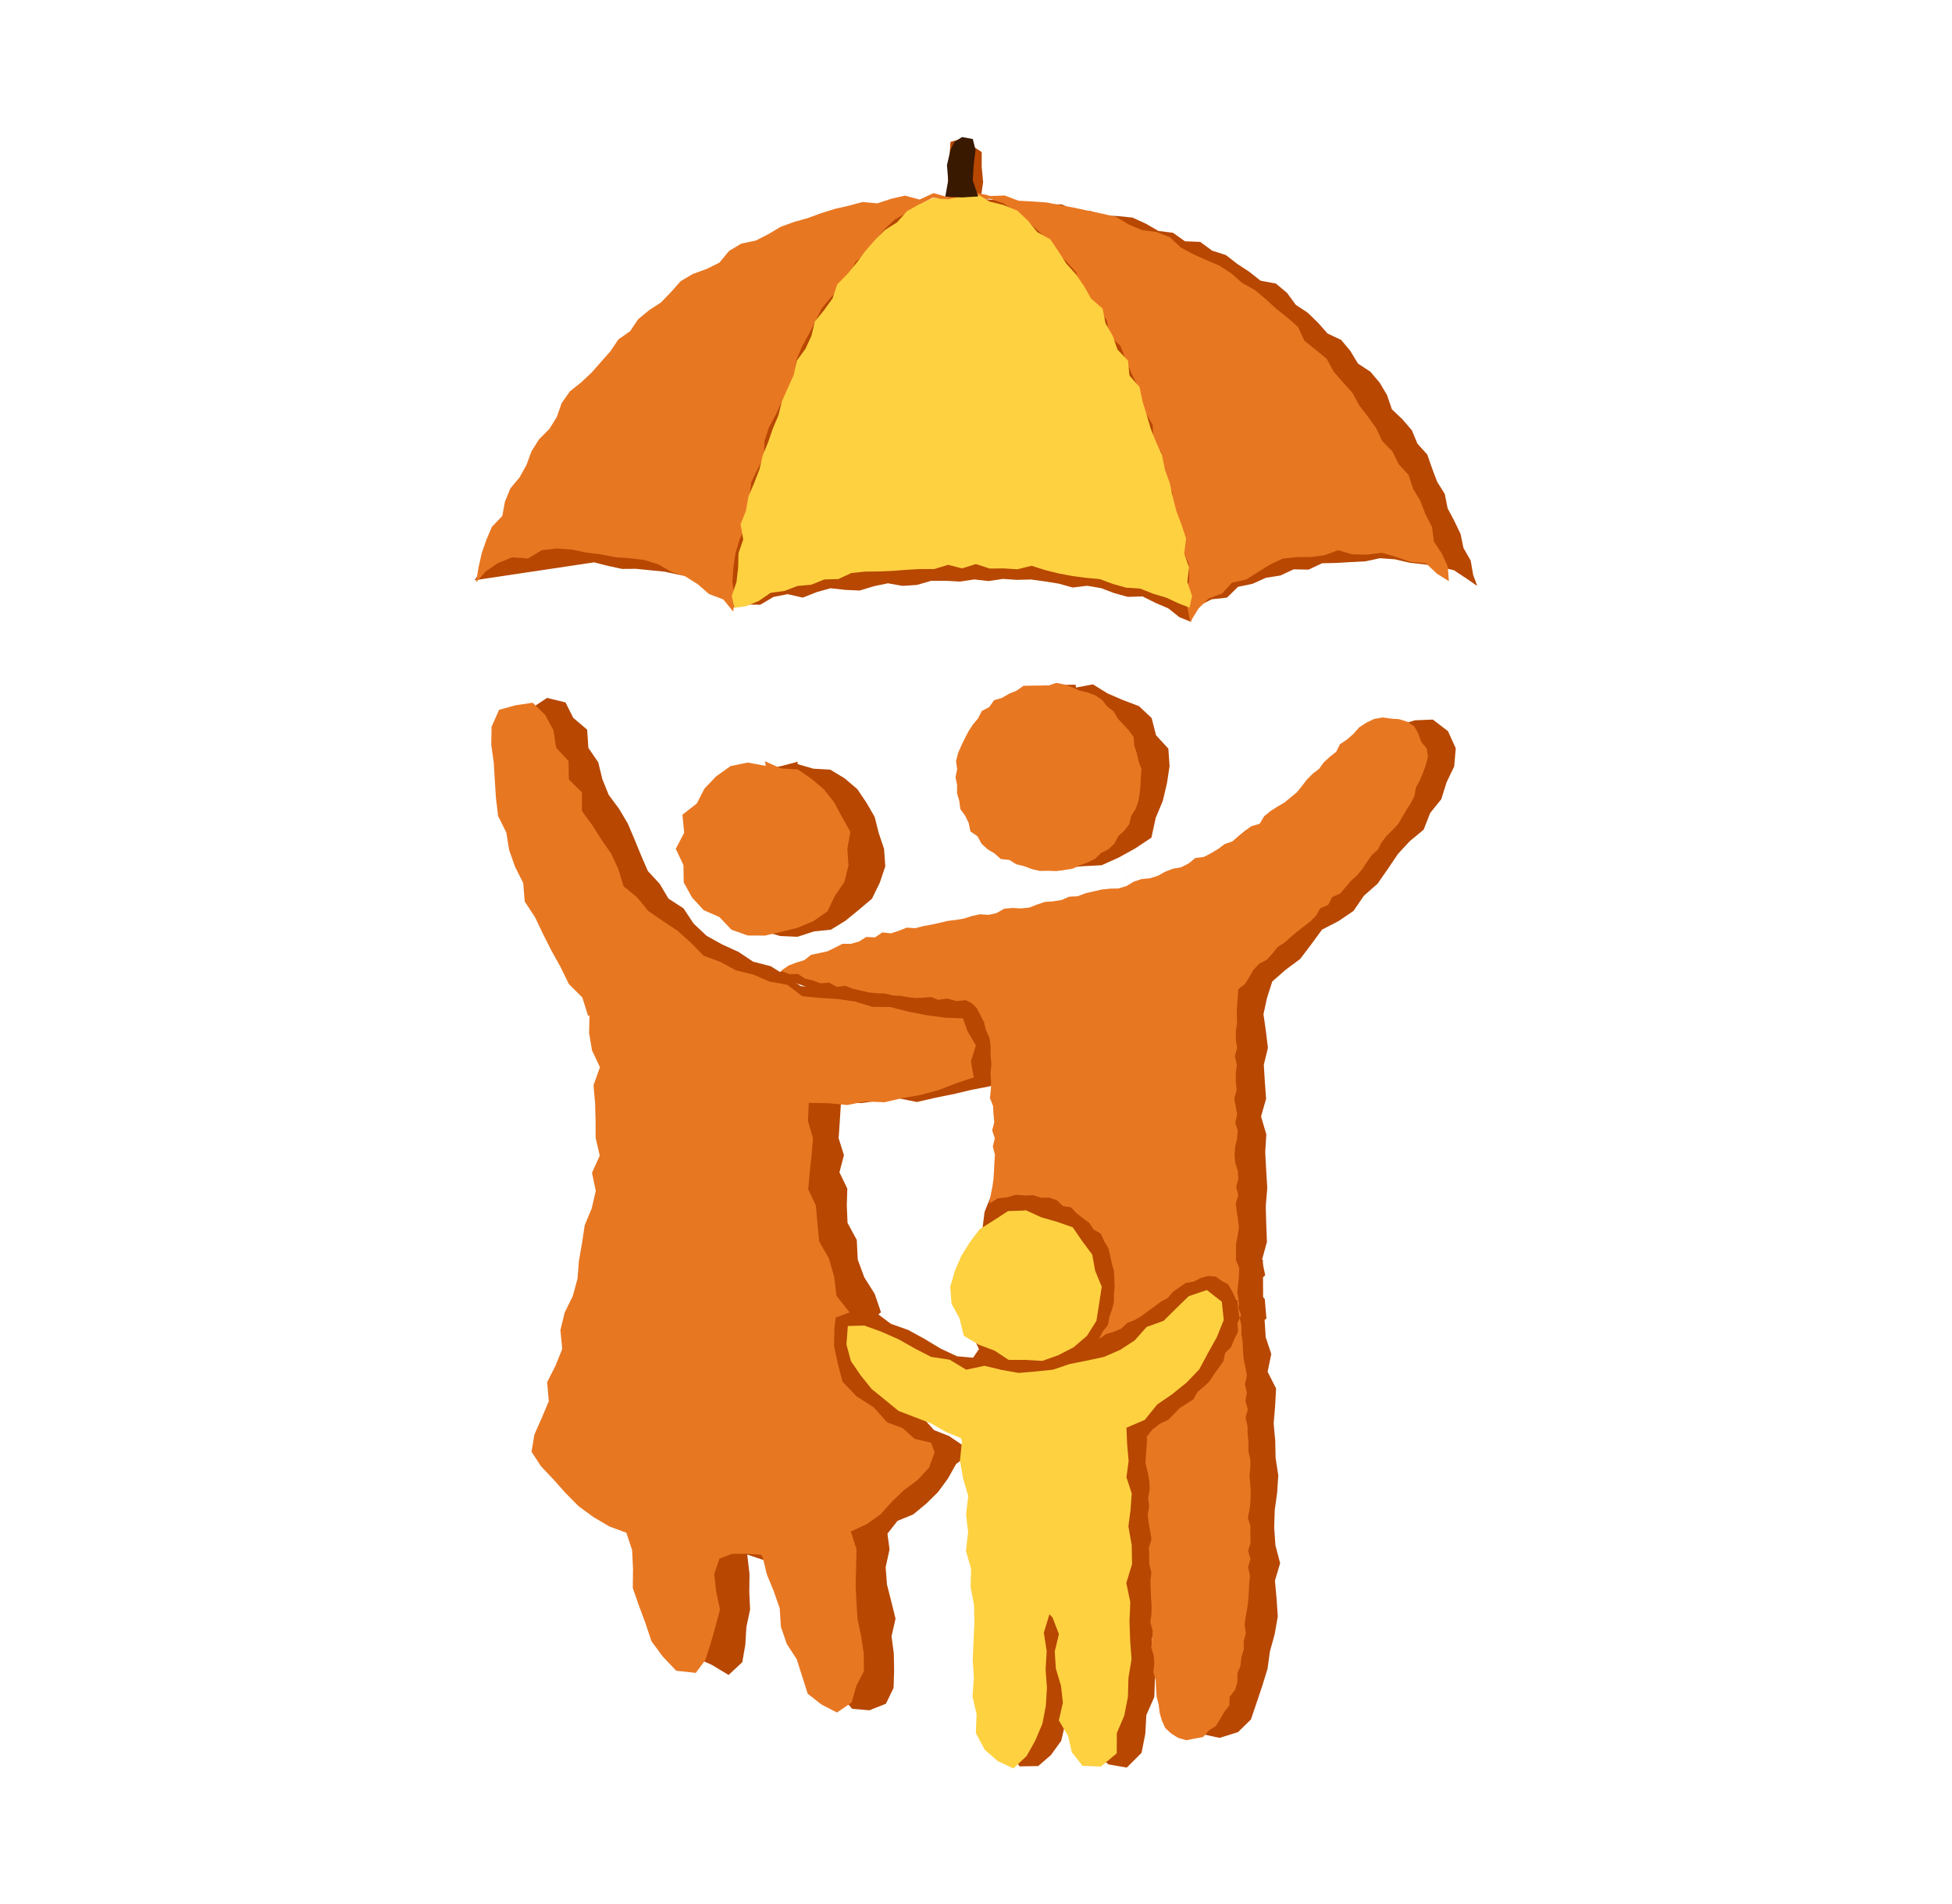
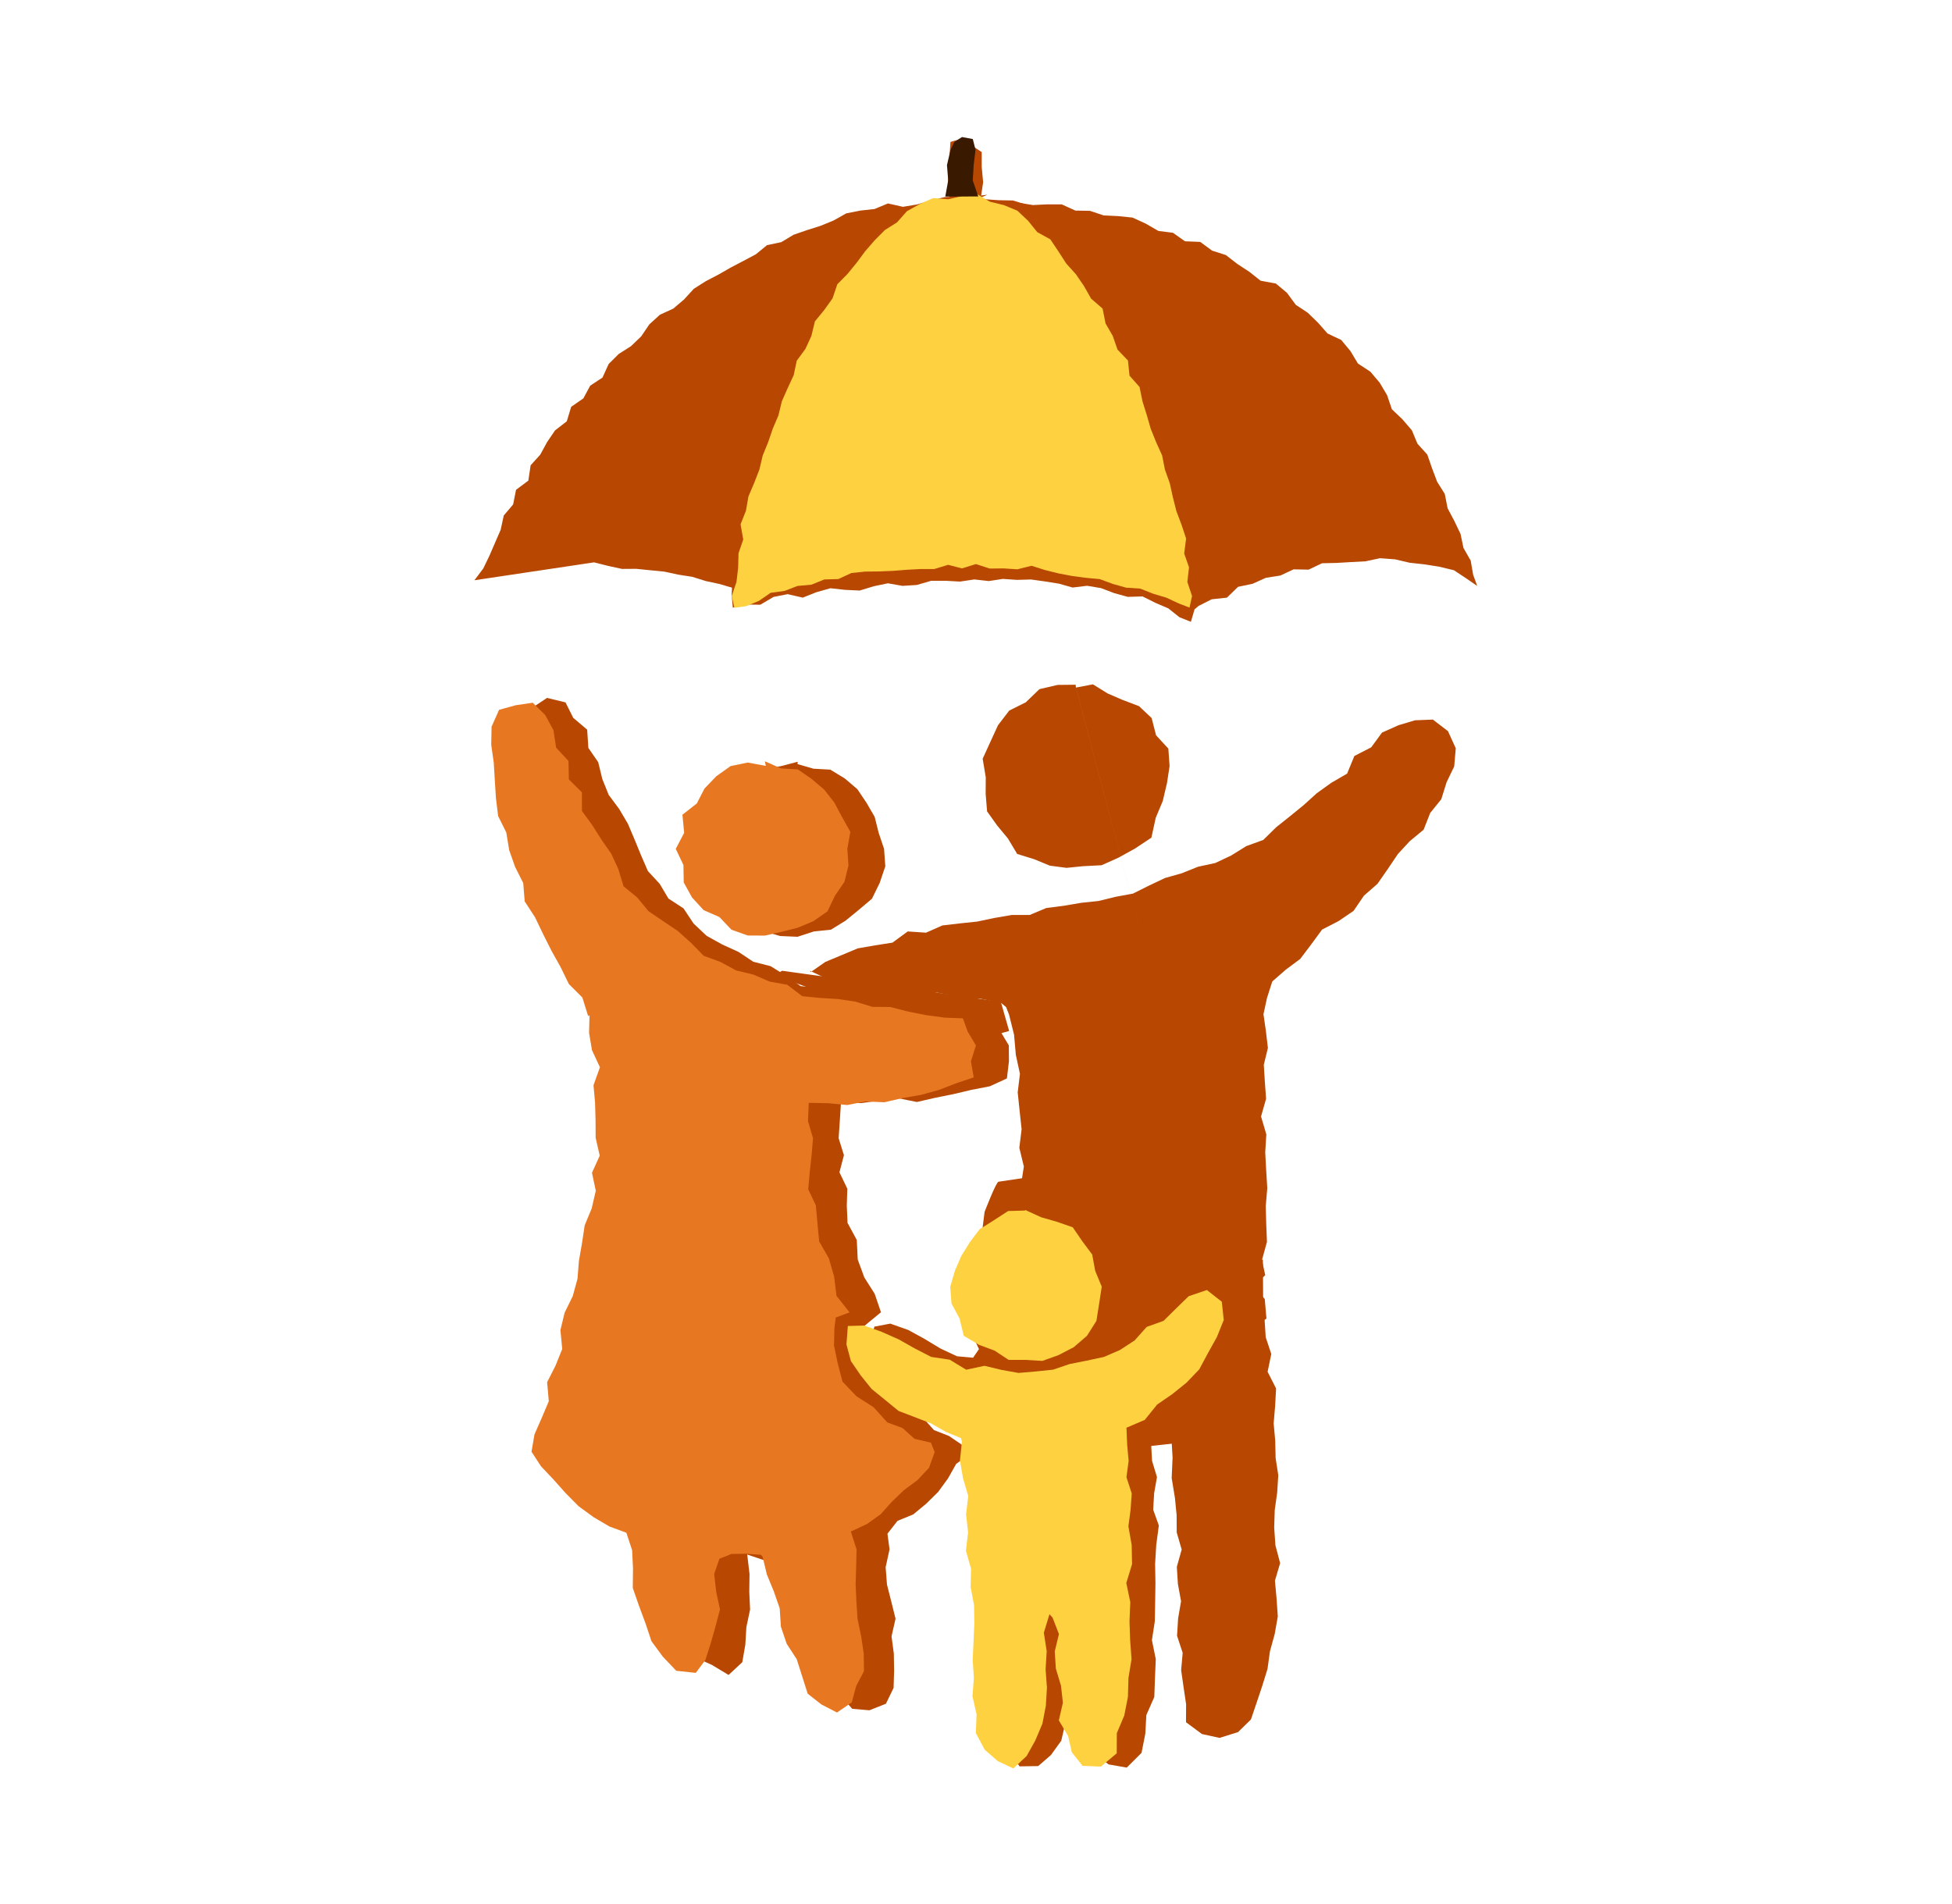
<svg xmlns="http://www.w3.org/2000/svg" width="41" height="40" viewBox="0 0 41 40" fill="none">
  <path d="M20.794 4.198L21.082 4.352L21.38 4.379L21.662 4.484L21.944 4.607L22.119 4.872L22.401 5.01L22.562 5.272L22.737 5.516L22.97 5.721L23.134 5.976L23.224 6.273L23.33 6.556L23.576 6.772L23.654 7.069L23.824 7.325L23.843 7.642L23.938 7.927L24.142 8.176L24.152 8.49L24.317 8.756L24.346 9.062L24.425 9.353L24.465 9.654L24.621 9.928L24.657 10.23L24.688 10.532L24.712 10.834L24.765 11.13L24.832 11.426L24.84 11.728L24.91 12.024L24.875 12.329L24.887 12.629L24.94 12.927L25.177 12.728L25.451 12.59L25.771 12.555L26.004 12.328L26.308 12.265L26.587 12.139L26.892 12.091L27.172 11.961L27.486 11.967L27.769 11.833L28.076 11.826L28.38 11.808L28.682 11.792L28.985 11.727L29.299 11.75L29.608 11.822L29.918 11.856L30.229 11.905L30.539 11.98L30.805 12.156L31.028 12.31L30.942 12.076L30.891 11.778L30.739 11.512L30.677 11.216L30.547 10.945L30.406 10.679L30.346 10.377L30.186 10.121L30.079 9.838L29.979 9.55L29.772 9.321L29.655 9.04L29.457 8.809L29.235 8.598L29.134 8.301L28.979 8.04L28.784 7.809L28.522 7.637L28.364 7.374L28.171 7.142L27.883 7.006L27.684 6.78L27.468 6.57L27.217 6.404L27.032 6.152L26.799 5.957L26.477 5.897L26.241 5.71L25.989 5.545L25.748 5.358L25.458 5.265L25.21 5.082L24.889 5.069L24.637 4.89L24.332 4.852L24.065 4.698L23.788 4.571L23.484 4.54L23.179 4.525L22.892 4.429L22.588 4.424L22.302 4.294L21.998 4.293L21.695 4.308L21.396 4.259L21.095 4.265L20.794 4.198ZM12.478 11.814L12.771 11.888L13.065 11.952L13.363 11.95L13.659 11.98L13.955 12.009L14.246 12.072L14.54 12.118L14.825 12.207L15.114 12.269L15.399 12.353L15.675 12.429L15.685 12.145L15.781 11.858L15.716 11.553L15.771 11.261L15.858 10.977L15.982 10.702L15.944 10.388L16.103 10.125L16.119 9.821L16.24 9.549L16.314 9.262L16.4 8.978L16.496 8.697L16.678 8.452L16.79 8.178L16.902 7.904L16.996 7.62L17.203 7.394L17.349 7.137L17.462 6.862L17.59 6.594L17.72 6.324L17.979 6.143L18.077 5.848L18.28 5.63L18.527 5.454L18.648 5.161L18.878 4.97L19.163 4.849L19.346 4.602L19.646 4.529L19.902 4.395L20.151 4.225L20.45 4.221L20.736 4.091L20.438 4.128L20.139 4.125L19.84 4.141L19.547 4.211L19.258 4.296L18.965 4.345L18.651 4.274L18.369 4.391L18.07 4.424L17.776 4.482L17.509 4.632L17.233 4.745L16.949 4.835L16.668 4.932L16.41 5.087L16.111 5.15L15.875 5.343L15.613 5.482L15.35 5.62L15.091 5.768L14.825 5.907L14.573 6.067L14.368 6.291L14.142 6.483L13.861 6.612L13.64 6.813L13.468 7.066L13.254 7.272L12.996 7.436L12.784 7.647L12.655 7.932L12.397 8.102L12.253 8.369L11.997 8.547L11.905 8.851L11.659 9.041L11.491 9.288L11.348 9.551L11.145 9.775L11.098 10.096L10.839 10.29L10.778 10.597L10.581 10.83L10.516 11.13L10.398 11.402L10.28 11.675L10.151 11.942L9.965 12.19" fill="#B74701" />
  <path d="M20.973 4.206L20.663 4.184L20.362 4.26L20.1 4.43L19.797 4.504L19.546 4.68L19.316 4.88L19.057 5.042L18.895 5.312L18.679 5.521L18.502 5.765L18.267 5.959L18.041 6.164L17.92 6.451L17.75 6.698L17.525 6.91L17.411 7.195L17.28 7.467L17.076 7.695L16.899 7.942L16.825 8.244L16.59 8.463L16.566 8.787L16.426 9.053L16.225 9.294L16.104 9.571L16.042 9.872L15.953 10.16L15.836 10.438L15.709 10.715L15.728 11.034L15.537 11.295L15.467 11.59L15.518 11.907L15.382 12.191L15.368 12.493L15.392 12.766L15.66 12.7L15.97 12.704L16.246 12.541L16.543 12.482L16.861 12.555L17.149 12.441L17.443 12.358L17.752 12.392L18.057 12.406L18.352 12.316L18.65 12.254L18.957 12.308L19.258 12.289L19.557 12.202L19.86 12.201L20.163 12.218L20.465 12.173L20.768 12.207L21.064 12.162L21.359 12.182L21.656 12.174L21.95 12.215L22.243 12.262L22.53 12.343L22.833 12.306L23.125 12.355L23.405 12.461L23.689 12.539L23.999 12.53L24.267 12.664L24.54 12.781L24.773 12.967L25.014 13.063L25.088 12.809L24.945 12.518L25.013 12.215L24.998 11.917L24.878 11.632L24.913 11.328L24.869 11.033L24.756 10.751L24.726 10.454L24.67 10.163L24.682 9.856L24.562 9.577L24.454 9.298L24.385 9.009L24.343 8.712L24.297 8.415L24.132 8.155L24.082 7.858L23.923 7.599L23.864 7.304L23.766 7.022L23.683 6.732L23.512 6.483L23.39 6.211L23.189 5.982L23.072 5.706L22.95 5.427L22.766 5.189L22.552 4.976L22.336 4.767L22.093 4.589L21.808 4.485L21.566 4.301L21.276 4.212L20.973 4.206ZM20.604 4.134L20.65 3.829L20.62 3.508L20.62 3.195L20.425 3.066L20.207 2.91L19.963 2.982L19.948 3.226L19.928 3.547L19.909 3.868L19.948 4.18L20.207 4.251L20.437 4.214L20.604 4.134Z" fill="#B74701" />
-   <path d="M20.206 4.153L20.493 4.195L20.803 4.176L21.091 4.277L21.34 4.451L21.573 4.642L21.797 4.84L22.011 5.048L22.174 5.302L22.404 5.499L22.604 5.723L22.701 6.018L22.863 6.267L23.073 6.49L23.25 6.734L23.295 7.048L23.532 7.263L23.642 7.544L23.756 7.821L23.889 8.09L23.956 8.385L24.062 8.665L24.211 8.929L24.225 9.24L24.39 9.501L24.442 9.798L24.523 10.086L24.634 10.366L24.619 10.678L24.736 10.957L24.849 11.239L24.829 11.548L24.966 11.828L24.98 12.129L24.939 12.434L24.936 12.732L24.998 13.068L25.175 12.782L25.387 12.574L25.673 12.466L25.875 12.241L26.174 12.175L26.422 12.019L26.673 11.863L26.941 11.736L27.238 11.703L27.535 11.702L27.822 11.664L28.105 11.559L28.398 11.645L28.709 11.653L29.027 11.613L29.331 11.702L29.625 11.803L29.948 11.833L30.183 12.053L30.432 12.209L30.41 11.904L30.285 11.631L30.118 11.376L30.078 11.07L29.941 10.804L29.834 10.525L29.68 10.268L29.586 9.979L29.38 9.752L29.247 9.484L29.033 9.266L28.905 8.995L28.732 8.752L28.55 8.517L28.407 8.252L28.207 8.031L28.012 7.806L27.866 7.537L27.633 7.346L27.398 7.159L27.265 6.87L27.04 6.671L26.805 6.485L26.584 6.282L26.354 6.09L26.09 5.944L25.864 5.744L25.613 5.581L25.335 5.462L25.062 5.34L24.8 5.198L24.573 4.984L24.293 4.874L23.987 4.833L23.712 4.718L23.451 4.561L23.159 4.49L22.866 4.43L22.575 4.366L22.281 4.313L21.988 4.254L21.691 4.233L21.393 4.217L21.104 4.107L20.803 4.118L20.507 4.046L20.206 4.153ZM20.206 4.165L19.909 4.142L19.607 4.057L19.317 4.192L19.009 4.11L18.715 4.177L18.428 4.272L18.119 4.244L17.829 4.321L17.537 4.388L17.251 4.477L16.97 4.581L16.681 4.662L16.399 4.764L16.14 4.919L15.874 5.054L15.572 5.117L15.314 5.271L15.111 5.517L14.845 5.649L14.556 5.754L14.297 5.906L14.095 6.134L13.887 6.351L13.636 6.515L13.405 6.705L13.235 6.957L12.989 7.131L12.82 7.381L12.623 7.603L12.428 7.826L12.209 8.031L11.969 8.223L11.797 8.468L11.695 8.761L11.537 9.013L11.322 9.229L11.163 9.482L11.059 9.766L10.915 10.026L10.72 10.261L10.606 10.538L10.55 10.84L10.331 11.069L10.214 11.344L10.117 11.627L10.051 11.921L9.999 12.236L10.2 12.006L10.463 11.827L10.759 11.709L11.089 11.734L11.38 11.559L11.697 11.522L12.015 11.547L12.322 11.61L12.626 11.647L12.925 11.706L13.232 11.728L13.54 11.766L13.835 11.861L14.104 12.015L14.399 12.111L14.66 12.277L14.893 12.48L15.191 12.592L15.402 12.849L15.427 12.524L15.384 12.217L15.406 11.914L15.45 11.613L15.539 11.321L15.674 11.04L15.713 10.74L15.743 10.436L15.78 10.132L15.914 9.855L16.049 9.581L16.056 9.266L16.151 8.978L16.296 8.708L16.422 8.433L16.544 8.156L16.683 7.888L16.723 7.574L16.839 7.294L16.985 7.027L17.122 6.757L17.256 6.483L17.453 6.248L17.662 6.023L17.837 5.778L17.971 5.501L18.204 5.302L18.384 5.059L18.573 4.818L18.797 4.611L19.062 4.458L19.32 4.293L19.595 4.152L19.916 4.191L20.206 4.165Z" fill="#E87722" />
  <path d="M20.206 4.12L19.915 4.186L19.598 4.162L19.317 4.287L19.049 4.437L18.843 4.67L18.586 4.833L18.372 5.048L18.174 5.276L17.994 5.519L17.803 5.753L17.587 5.972L17.487 6.268L17.311 6.514L17.116 6.752L17.043 7.056L16.917 7.33L16.735 7.578L16.671 7.881L16.544 8.155L16.422 8.431L16.35 8.727L16.232 9.004L16.134 9.29L16.02 9.57L15.95 9.865L15.84 10.148L15.72 10.43L15.668 10.729L15.555 11.014L15.611 11.334L15.512 11.623L15.504 11.927L15.469 12.226L15.37 12.521L15.425 12.769L15.675 12.734L15.941 12.623L16.186 12.454L16.479 12.414L16.751 12.31L17.043 12.283L17.315 12.173L17.609 12.165L17.883 12.038L18.172 12.008L18.465 12.005L18.756 11.993L19.045 11.97L19.335 11.954L19.625 11.954L19.915 11.866L20.206 11.941L20.498 11.85L20.788 11.944L21.078 11.941L21.369 11.96L21.667 11.886L21.951 11.976L22.236 12.047L22.521 12.101L22.809 12.139L23.099 12.166L23.375 12.268L23.653 12.346L23.95 12.366L24.221 12.473L24.5 12.557L24.765 12.68L24.985 12.764L25.038 12.521L24.939 12.226L24.974 11.918L24.873 11.628L24.913 11.313L24.817 11.024L24.709 10.738L24.635 10.445L24.57 10.15L24.468 9.865L24.409 9.567L24.284 9.29L24.171 9.01L24.087 8.719L23.997 8.431L23.935 8.13L23.724 7.891L23.692 7.574L23.472 7.344L23.372 7.056L23.221 6.795L23.159 6.483L22.918 6.274L22.769 6.011L22.599 5.762L22.396 5.537L22.232 5.283L22.061 5.028L21.787 4.877L21.595 4.639L21.37 4.427L21.086 4.309L20.79 4.237L20.517 4.074L20.206 4.12Z" fill="#FED141" />
-   <path d="M20.547 4.127L20.432 3.79L20.451 3.469L20.49 3.148L20.433 2.921L20.206 2.879L20.043 2.984L19.965 3.148L19.89 3.469L19.916 3.79L19.855 4.13L20.206 4.148L20.547 4.127Z" fill="#391900" />
+   <path d="M20.547 4.127L20.432 3.79L20.451 3.469L20.49 3.148L20.433 2.921L20.206 2.879L20.043 2.984L19.965 3.148L19.89 3.469L19.916 3.79L19.855 4.13L20.547 4.127Z" fill="#391900" />
  <path fill-rule="evenodd" clip-rule="evenodd" d="M16.243 20.479C16.327 20.456 16.428 20.394 16.428 20.394L18.429 20.672L21.022 21.048L21.196 21.659L20.211 21.932L16.243 20.479V20.479Z" fill="#B74701" />
-   <path d="M18.187 27.416L18.909 27.96L18.66 28.037L17.601 27.904L18.187 27.416Z" fill="#B74701" />
  <path fill-rule="evenodd" clip-rule="evenodd" d="M23.025 21.895C23.074 21.797 25.175 21.211 25.175 21.211L26.396 22.628L26.488 23.076L26.28 23.494L24.784 22.872L23.025 21.895V21.895ZM20.973 24.826C20.924 24.826 20.68 25.461 20.68 25.461L20.613 25.995L20.337 27.856L20.562 28.343L20.308 28.713L23.562 30.445L25.321 30.25L25.871 28.573L26.347 28.686L26.535 27.858L26.531 27.303L26.526 26.465L25.174 26.243L21.95 24.68L20.973 24.826H20.973Z" fill="#B74701" />
  <path fill-rule="evenodd" clip-rule="evenodd" d="M22.075 25.389L22.442 25.422L22.734 25.662L23.059 25.797L23.272 26.077L23.561 26.315L23.634 26.675L23.623 27.031L23.563 27.371L23.46 27.699L23.255 27.973L23.038 28.24L22.766 28.467L22.435 28.61L22.075 28.533L21.727 28.553L21.41 28.411L21.113 28.236L20.887 27.978L20.643 27.721L20.49 27.394L20.506 27.032L20.541 26.683L20.661 26.352L20.904 26.1L21.118 25.833L21.355 25.539L21.715 25.456L22.07 25.452L22.076 25.39L22.075 25.389ZM20.773 30.276L20.852 30.657L20.767 31.053L20.857 31.429L20.83 31.813L20.962 32.191L20.922 32.575L20.878 32.958L20.861 33.341L20.878 33.724L20.857 34.107L20.902 34.489L20.964 34.87L21.012 35.25L20.926 35.642L21.03 36.016L21.072 36.4L21.199 36.767L21.413 37.108L21.806 37.102L22.074 36.87L22.291 36.569L22.376 36.201L22.427 35.827L22.524 35.455L22.508 35.071L22.405 34.682L22.474 34.302L22.59 33.928L22.646 33.983L22.828 34.326L22.817 34.69L22.776 35.053L22.738 35.415L22.819 35.773L22.899 36.126L22.951 36.476L22.992 36.844L23.285 37.067L23.666 37.134L23.977 36.824L24.056 36.424L24.078 36.03L24.245 35.65L24.259 35.253L24.276 34.856L24.195 34.457L24.256 34.058L24.263 33.658L24.269 33.257L24.262 32.856L24.286 32.456L24.34 32.047L24.222 31.717L24.241 31.374L24.301 31.031L24.198 30.691L24.179 30.349L24.241 30.019L24.515 29.733L24.844 29.508L25.142 29.301L25.38 29.027L25.638 28.78L25.843 28.49L26.017 28.18L26.058 27.83L26.043 27.477L25.886 27.117L25.544 27.288L25.211 27.45L25.003 27.783L24.667 27.94L24.378 28.169L24.055 28.344L23.684 28.41L23.387 28.656L22.996 28.62L22.643 28.686L22.297 28.82L21.931 28.77L21.569 28.788L21.217 28.693L20.852 28.687L20.498 28.529L20.102 28.493L19.752 28.329L19.419 28.128L19.078 27.941L18.7 27.807L18.367 27.87L18.244 28.249L18.453 28.571L18.584 28.923L18.918 29.103L19.121 29.421L19.424 29.624L19.725 29.827L20.096 29.907L20.377 30.144L20.699 30.338L20.774 30.275L20.773 30.276Z" fill="#B74701" />
  <path fill-rule="evenodd" clip-rule="evenodd" d="M13.088 21.314L12.921 20.953L12.637 20.669L12.447 20.325L12.254 19.983L12.099 19.621L11.922 19.273L11.792 18.906L11.592 18.58L11.417 18.242L11.32 17.878L11.209 17.518L11.187 17.136L11.114 16.768L11.034 16.401L11.064 16.021L10.977 15.648L10.999 15.265L11.141 14.893L11.49 14.662L11.878 14.756L12.04 15.08L12.333 15.329L12.358 15.712L12.565 16.013L12.651 16.366L12.785 16.699L13.005 16.995L13.188 17.305L13.328 17.635L13.464 17.967L13.608 18.299L13.855 18.566L14.04 18.877L14.357 19.084L14.569 19.403L14.842 19.66L15.171 19.843L15.512 19.998L15.821 20.204L16.187 20.298L16.503 20.495L16.817 20.716L17.197 20.753L17.572 20.785L17.92 20.918L18.272 21.046L18.651 21.035L19.005 21.168L19.379 21.176L19.751 21.19L20.135 21.32L20.533 21.308L20.95 21.305L21.013 21.667L21.189 21.962L21.192 22.295L21.149 22.656L20.79 22.821L20.403 22.896L20.024 22.986L19.641 23.063L19.259 23.151L18.859 23.071L18.474 23.122L18.088 23.174L17.664 23.16L17.639 23.555L17.615 23.912L17.726 24.268L17.632 24.628L17.797 24.972L17.786 25.33L17.802 25.691L17.996 26.05L18.016 26.461L18.154 26.836L18.372 27.181L18.504 27.568L18.308 27.729L18.137 27.871L18.154 28.274L18.251 28.643L18.471 28.958L18.658 29.354L19.005 29.603L19.389 29.79L19.618 30.044L19.932 30.167L20.207 30.354L20.416 30.515L20.084 30.753L19.912 31.059L19.704 31.344L19.453 31.591L19.182 31.815L18.851 31.951L18.64 32.22L18.684 32.549L18.602 32.925L18.63 33.288L18.721 33.647L18.81 34.006L18.726 34.377L18.774 34.74L18.78 35.101L18.769 35.459L18.608 35.792L18.261 35.93L17.9 35.899L17.634 35.596L17.465 35.252L17.423 34.86L17.221 34.533L17.063 34.185L16.935 33.828L16.895 33.444L16.833 33.069L16.652 32.726L16.675 32.721L16.361 32.692L16.045 32.776L15.695 32.658L15.743 33.067L15.738 33.441L15.755 33.814L15.677 34.182L15.655 34.551L15.591 34.92L15.303 35.188L14.96 34.981L14.598 34.814L14.349 34.495L14.246 34.106L14.159 33.722L14.058 33.345L13.891 32.978L13.913 32.576L13.886 32.17L13.542 31.968L13.134 31.906L12.854 31.625L12.506 31.44L12.208 31.183L12.049 30.81L11.9 30.498L11.974 30.156L12.042 29.783L12.155 29.423L12.272 29.064L12.36 28.697L12.509 28.345L12.556 27.968L12.679 27.61L12.638 27.213L12.75 26.852L12.818 26.481L12.985 26.132L13.076 25.765L13.167 25.398V25.015L13.194 24.646L13.199 24.276L13.292 23.909L13.256 23.537L13.315 23.166L13.217 22.798L13.177 22.43L13.22 22.054L13.103 21.695L13.08 21.325L13.09 21.315L13.088 21.314ZM16.751 16.052L17.086 16.149L17.44 16.169L17.741 16.352L18.007 16.578L18.2 16.865L18.372 17.162L18.455 17.494L18.569 17.833L18.595 18.2L18.477 18.549L18.315 18.88L18.034 19.118L17.758 19.343L17.453 19.531L17.095 19.568L16.751 19.68L16.387 19.664L16.035 19.562L15.707 19.395L15.458 19.125L15.315 18.792L15.022 18.549L15.05 18.172L14.945 17.833L15.036 17.493L15.142 17.168L15.234 16.821L15.434 16.517L15.725 16.299L16.056 16.158L16.404 16.095L16.755 16.003L16.751 16.052H16.751Z" fill="#B74701" />
  <path fill-rule="evenodd" clip-rule="evenodd" d="M26.6 27.698L26.565 27.29L26.31 27.011L26.078 27.357L26.034 27.749L25.941 28.117L25.716 28.447L25.727 28.851L25.547 29.194L25.326 29.508L25.076 29.765L24.837 29.951L24.693 30.256L24.645 30.198L24.604 30.192L24.629 30.62L24.61 31.051L24.679 31.472L24.714 31.832L24.716 32.194L24.82 32.553L24.718 32.917L24.741 33.279L24.807 33.639L24.745 34.002L24.723 34.365L24.841 34.723L24.809 35.087L24.86 35.446L24.913 35.803L24.911 36.181L25.246 36.429L25.616 36.51L26.004 36.388L26.274 36.124L26.395 35.768L26.513 35.416L26.623 35.06L26.674 34.691L26.774 34.328L26.839 33.959L26.813 33.582L26.779 33.207L26.888 32.839L26.789 32.464L26.763 32.092L26.775 31.721L26.826 31.357L26.849 30.992L26.793 30.63L26.785 30.266L26.752 29.904L26.783 29.537L26.803 29.169L26.625 28.819L26.702 28.445L26.585 28.092L26.562 27.729L26.602 27.698L26.6 27.698ZM26.505 26.466L26.575 26.79L26.416 26.935L25.971 26.773L25.668 26.936L25.406 27.117L25.073 27.212L24.812 27.563L24.434 27.752L24.041 27.905L23.722 28.071L23.936 27.811L23.908 27.398L24.03 27.03L24.029 26.651L23.908 26.291L23.771 25.93L23.496 25.659L23.189 25.436L22.86 25.253L22.48 25.241L22.124 25.099L21.738 25.154L21.346 25.314L21.445 24.895L21.505 24.506L21.41 24.113L21.458 23.724L21.416 23.335L21.376 22.948L21.423 22.559L21.337 22.162L21.299 21.735L21.194 21.314L21.132 21.157L21.014 21.059L20.871 21.039L20.585 20.979L20.293 20.98L19.992 20.913L19.694 20.854L19.301 20.856L18.908 20.854L18.539 20.697L18.137 20.729L17.748 20.673L17.371 20.564L17.014 20.395L17.03 20.421L17.334 20.209L17.674 20.067L18.015 19.924L18.381 19.86L18.746 19.803L19.066 19.568L19.45 19.594L19.794 19.442L20.161 19.399L20.529 19.36L20.889 19.284L21.253 19.222H21.627L21.976 19.076L22.342 19.029L22.706 18.967L23.074 18.928L23.433 18.84L23.797 18.773L24.135 18.604L24.471 18.445L24.824 18.345L25.163 18.209L25.527 18.13L25.859 17.973L26.176 17.776L26.533 17.646L26.805 17.379L27.095 17.148L27.382 16.914L27.656 16.666L27.96 16.447L28.295 16.252L28.447 15.882L28.801 15.7L29.028 15.39L29.376 15.235L29.721 15.132L30.096 15.117L30.413 15.36L30.577 15.72L30.544 16.102L30.384 16.434L30.273 16.79L30.04 17.079L29.902 17.43L29.61 17.672L29.361 17.942L29.15 18.255L28.933 18.567L28.648 18.817L28.43 19.136L28.114 19.351L27.769 19.529L27.541 19.84L27.31 20.145L27.008 20.37L26.723 20.619L26.612 20.965L26.538 21.307L26.589 21.66L26.631 22.015L26.545 22.37L26.567 22.725L26.593 23.083L26.487 23.455L26.598 23.831L26.575 24.207L26.595 24.584L26.618 24.96L26.586 25.337L26.596 25.713L26.611 26.09L26.507 26.468L26.505 26.466ZM24.448 21.435L22.598 14.445L22.956 14.377L23.266 14.569L23.581 14.705L23.924 14.835L24.189 15.085L24.282 15.447L24.54 15.727L24.566 16.093L24.512 16.449L24.423 16.827L24.275 17.181L24.184 17.598L23.84 17.826L23.495 18.017L23.138 18.177L22.749 18.197L22.402 18.232L22.051 18.186L21.724 18.051L21.365 17.94L21.171 17.616L20.945 17.343L20.733 17.046L20.703 16.68L20.705 16.329L20.64 15.94L20.802 15.585L20.962 15.236L21.198 14.928L21.546 14.754L21.832 14.478L22.213 14.389L22.593 14.385L22.599 14.446L24.448 21.435Z" fill="#B74701" />
  <path fill-rule="evenodd" clip-rule="evenodd" d="M21.538 25.421L21.87 25.573L22.195 25.666L22.532 25.783L22.733 26.077L22.941 26.355L23.003 26.696L23.141 27.031L23.087 27.385L23.029 27.75L22.831 28.063L22.552 28.303L22.23 28.47L21.893 28.59L21.537 28.569H21.186L20.89 28.374L20.562 28.252L20.243 28.062L20.153 27.696L19.985 27.385L19.959 27.031L20.058 26.693L20.192 26.384L20.368 26.1L20.575 25.825L20.867 25.641L21.174 25.442L21.529 25.431L21.538 25.421L21.538 25.421ZM20.205 30.284L20.163 30.68L20.227 31.054L20.337 31.428L20.291 31.813L20.334 32.194L20.288 32.577L20.396 32.957L20.387 33.34L20.459 33.722L20.465 34.104L20.448 34.487L20.431 34.87L20.455 35.251L20.426 35.638L20.512 36.013L20.497 36.409L20.683 36.758L20.959 36.999L21.285 37.152L21.564 36.89L21.745 36.566L21.895 36.211L21.967 35.835L21.99 35.456L21.962 35.071L21.985 34.689L21.925 34.301L22.043 33.912L22.108 33.983L22.242 34.329L22.154 34.693L22.177 35.054L22.285 35.413L22.325 35.771L22.24 36.142L22.435 36.471L22.512 36.812L22.738 37.097L23.123 37.113L23.456 36.834L23.458 36.41L23.614 36.041L23.691 35.65L23.702 35.252L23.767 34.857L23.738 34.46L23.724 34.059L23.741 33.659L23.657 33.256L23.778 32.859L23.77 32.458L23.701 32.065L23.747 31.716L23.771 31.374L23.66 31.034L23.706 30.691L23.675 30.35L23.66 29.994L24.045 29.829L24.305 29.507L24.62 29.29L24.921 29.048L25.189 28.768L25.373 28.425L25.559 28.09L25.704 27.731L25.663 27.347L25.349 27.101L24.967 27.231L24.701 27.49L24.439 27.749L24.085 27.876L23.833 28.159L23.524 28.361L23.186 28.507L22.823 28.585L22.466 28.656L22.119 28.774L21.756 28.812L21.392 28.843L21.031 28.778L20.678 28.693L20.294 28.775L19.948 28.565L19.558 28.506L19.213 28.328L18.875 28.137L18.52 27.98L18.154 27.847L17.808 27.857L17.779 28.244L17.872 28.593L18.078 28.894L18.308 29.18L18.591 29.41L18.873 29.641L19.22 29.774L19.559 29.905L19.869 30.082L20.185 30.213L20.204 30.284H20.205Z" fill="#FED141" />
  <path fill-rule="evenodd" clip-rule="evenodd" d="M12.354 21.347L12.232 20.956L11.948 20.672L11.775 20.317L11.584 19.975L11.408 19.625L11.239 19.272L11.021 18.937L10.99 18.551L10.82 18.214L10.695 17.86L10.634 17.489L10.463 17.144L10.417 16.77L10.393 16.394L10.371 16.021L10.318 15.648L10.325 15.267L10.483 14.912L10.83 14.816L11.19 14.763L11.452 15.022L11.625 15.34L11.681 15.708L11.941 15.987L11.948 16.373L12.223 16.646V17.037L12.44 17.334L12.633 17.639L12.839 17.935L12.988 18.259L13.097 18.619L13.382 18.852L13.619 19.14L13.928 19.351L14.236 19.557L14.512 19.805L14.78 20.079L15.134 20.209L15.461 20.387L15.827 20.475L16.166 20.622L16.534 20.687L16.851 20.928L17.225 20.965L17.599 20.988L17.965 21.042L18.323 21.152L18.697 21.155L19.058 21.247L19.45 21.326L19.844 21.379L20.224 21.393L20.324 21.668L20.498 21.963L20.393 22.298L20.453 22.634L20.082 22.758L19.718 22.899L19.341 23.002L18.956 23.069L18.575 23.157L18.18 23.139L17.796 23.215L17.403 23.177L16.987 23.169L16.971 23.554L17.077 23.912L17.047 24.266L17.008 24.623L16.976 24.985L17.136 25.323L17.168 25.677L17.206 26.081L17.409 26.434L17.52 26.817L17.57 27.223L17.845 27.571L17.554 27.679L17.526 27.901L17.518 28.27L17.593 28.629L17.695 29.025L17.991 29.334L18.35 29.564L18.636 29.882L18.957 30.001L19.209 30.227L19.554 30.308L19.632 30.507L19.513 30.836L19.27 31.095L18.982 31.309L18.731 31.551L18.495 31.814L18.208 32.018L17.871 32.175L17.991 32.548L17.983 32.916L17.972 33.284L17.988 33.649L18.012 34.012L18.087 34.373L18.142 34.736L18.147 35.107L17.983 35.423L17.891 35.764L17.58 35.977L17.252 35.807L16.965 35.582L16.849 35.217L16.735 34.858L16.524 34.533L16.402 34.174L16.377 33.786L16.252 33.429L16.107 33.076L16.019 32.709L15.986 32.664L15.674 32.641L15.364 32.646L15.111 32.747L15.001 33.066L15.043 33.438L15.123 33.813L15.025 34.182L14.923 34.539L14.816 34.873L14.614 35.144L14.204 35.1L13.921 34.802L13.684 34.48L13.558 34.103L13.421 33.734L13.291 33.36L13.296 32.958L13.277 32.566L13.156 32.2L12.801 32.069L12.466 31.872L12.152 31.642L11.879 31.366L11.624 31.08L11.364 30.805L11.164 30.498L11.226 30.135L11.379 29.787L11.527 29.437L11.492 29.037L11.667 28.693L11.809 28.34L11.771 27.942L11.86 27.576L12.03 27.229L12.13 26.865L12.16 26.486L12.225 26.114L12.281 25.742L12.428 25.387L12.514 25.016L12.434 24.638L12.597 24.278L12.511 23.904L12.509 23.535L12.499 23.167L12.466 22.799L12.601 22.421L12.434 22.063L12.373 21.7L12.382 21.329L12.355 21.348L12.354 21.347ZM16.067 15.993L16.404 16.143L16.759 16.164L17.049 16.365L17.312 16.589L17.524 16.86L17.686 17.163L17.861 17.476L17.798 17.833L17.821 18.183L17.737 18.526L17.538 18.817L17.38 19.147L17.081 19.354L16.753 19.491L16.413 19.576L16.067 19.655L15.704 19.653L15.363 19.531L15.11 19.265L14.779 19.12L14.536 18.855L14.361 18.539L14.355 18.173L14.194 17.833L14.37 17.496L14.334 17.116L14.636 16.879L14.797 16.566L15.046 16.307L15.345 16.094L15.705 16.02L16.085 16.09L16.066 15.993H16.067Z" fill="#E87722" />
-   <path d="M24.058 30.223L24.093 30.192L24.084 30.374L24.07 30.557L24.06 30.741L24.104 30.921L24.14 31.102L24.148 31.285L24.116 31.47L24.138 31.643L24.107 31.818L24.125 31.991L24.159 32.165L24.186 32.338L24.131 32.513L24.138 32.687L24.14 32.861L24.183 33.035L24.163 33.209L24.169 33.383L24.175 33.557L24.189 33.731L24.186 33.906L24.162 34.081L24.21 34.254L24.203 34.428L24.18 34.604L24.231 34.776L24.246 34.949L24.224 35.125L24.273 35.296L24.282 35.47L24.294 35.644L24.337 35.813L24.358 35.984L24.404 36.146L24.475 36.303L24.6 36.418L24.744 36.509L24.916 36.559L25.093 36.525L25.271 36.492L25.395 36.35L25.539 36.261L25.627 36.114L25.712 35.967L25.822 35.827L25.829 35.646L25.943 35.501L25.991 35.334V35.156L26.056 34.993L26.073 34.82L26.125 34.653L26.122 34.478L26.169 34.31L26.143 34.133L26.165 33.961L26.197 33.79L26.219 33.618L26.23 33.445L26.239 33.272L26.255 33.1L26.215 32.925L26.264 32.754L26.216 32.58L26.268 32.408L26.262 32.235L26.265 32.062L26.21 31.889L26.245 31.717L26.265 31.541L26.27 31.365L26.263 31.189L26.244 31.013L26.262 30.837V30.661L26.221 30.486L26.224 30.31L26.207 30.134L26.203 29.958L26.162 29.784L26.21 29.606L26.159 29.432L26.189 29.254L26.148 29.08L26.191 28.901L26.159 28.726L26.122 28.552L26.108 28.377L26.101 28.201L26.075 28.026V27.85L26.036 27.677L26.005 27.504L25.992 27.332L26.025 27.35L26.013 27.489L26.069 27.627L25.991 27.794L26.003 27.978L25.923 28.138L25.858 28.302L25.732 28.426L25.696 28.6L25.596 28.737L25.497 28.874L25.405 29.018L25.282 29.135L25.15 29.243L25.066 29.397L24.921 29.49L24.778 29.582L24.66 29.704L24.541 29.826L24.355 29.914L24.198 30.039L24.075 30.199L24.061 30.22L24.058 30.223ZM25.958 26.465L26.029 26.636L26.023 26.81L26.006 26.983L25.988 27.157L26.021 27.33L25.964 27.313L25.89 27.145L25.793 26.978L25.661 26.908L25.534 26.82L25.381 26.805L25.219 26.849L25.077 26.924L24.907 26.951L24.771 27.045L24.637 27.139L24.529 27.268L24.381 27.348L24.247 27.448L24.113 27.546L23.979 27.646L23.834 27.731L23.677 27.791L23.553 27.911L23.399 27.978L23.236 28.025L23.084 28.13L23.166 27.968L23.271 27.837L23.3 27.67L23.355 27.516L23.396 27.357V27.192L23.412 27.03L23.405 26.866L23.397 26.702L23.352 26.543L23.319 26.381L23.278 26.218L23.191 26.075L23.123 25.919L22.97 25.828L22.878 25.689L22.744 25.591L22.614 25.491L22.497 25.365L22.326 25.338L22.198 25.214L22.038 25.16L21.866 25.162L21.704 25.11L21.537 25.116L21.34 25.1L21.151 25.155L20.956 25.176L20.782 25.284L20.808 25.108L20.843 24.94L20.867 24.771L20.878 24.6L20.886 24.429L20.898 24.258L20.853 24.087L20.895 23.916L20.84 23.747L20.884 23.575L20.867 23.404L20.858 23.234L20.792 23.068L20.812 22.895L20.816 22.723L20.805 22.557L20.823 22.358L20.805 22.156L20.808 21.98L20.784 21.807L20.71 21.645L20.668 21.476L20.59 21.321L20.514 21.175L20.413 21.079L20.287 21.011L20.089 21.031L19.899 20.977L19.704 21.005L19.553 20.946L19.4 20.958L19.245 20.968L19.093 20.952L18.924 20.923L18.753 20.912L18.587 20.872L18.416 20.866L18.245 20.849L18.079 20.81L17.913 20.771L17.75 20.71L17.572 20.732L17.416 20.642L17.238 20.659L17.076 20.597L16.91 20.561L16.761 20.461L16.581 20.466L16.422 20.404L16.42 20.383L16.564 20.284L16.729 20.221L16.896 20.17L17.037 20.058L17.21 20.023L17.381 19.985L17.538 19.908L17.695 19.828L17.877 19.827L18.043 19.779L18.197 19.683L18.379 19.693L18.532 19.588L18.715 19.608L18.881 19.553L19.044 19.488L19.224 19.499L19.392 19.456L19.564 19.425L19.733 19.388L19.902 19.347L20.075 19.326L20.247 19.298L20.413 19.244L20.584 19.207L20.762 19.22L20.932 19.182L21.093 19.09L21.267 19.075L21.445 19.084L21.619 19.067L21.784 19.002L21.951 18.947L22.125 18.935L22.297 18.908L22.46 18.837L22.637 18.829L22.8 18.765L22.97 18.726L23.139 18.688L23.313 18.669L23.491 18.665L23.659 18.615L23.813 18.522L23.978 18.468L24.155 18.451L24.321 18.398L24.475 18.312L24.637 18.25L24.812 18.219L24.967 18.139L25.105 18.026L25.288 18.002L25.439 17.923L25.584 17.836L25.722 17.733L25.886 17.676L26.015 17.562L26.148 17.454L26.285 17.356L26.459 17.306L26.552 17.148L26.683 17.041L26.826 16.949L26.975 16.862L27.107 16.754L27.238 16.646L27.346 16.513L27.45 16.378L27.569 16.257L27.705 16.153L27.806 16.015L27.931 15.9L28.066 15.793L28.145 15.635L28.295 15.534L28.427 15.418L28.547 15.282L28.697 15.183L28.86 15.105L29.038 15.072L29.216 15.097L29.385 15.108L29.553 15.16L29.706 15.259L29.793 15.418L29.852 15.585L29.968 15.727L29.994 15.904L29.947 16.072L29.89 16.233L29.824 16.39L29.742 16.54L29.71 16.716L29.634 16.871L29.541 17.016L29.453 17.164L29.366 17.313L29.247 17.44L29.122 17.562L29.018 17.698L28.939 17.853L28.808 17.968L28.71 18.111L28.614 18.257L28.504 18.39L28.375 18.506L28.262 18.638L28.15 18.771L27.98 18.846L27.898 19.009L27.73 19.082L27.64 19.239L27.518 19.363L27.38 19.467L27.243 19.574L27.111 19.686L26.983 19.801L26.834 19.894L26.727 20.033L26.61 20.161L26.451 20.245L26.331 20.37L26.243 20.523L26.153 20.669L26.009 20.781L25.997 20.958L25.983 21.128L25.977 21.305L25.985 21.482L25.958 21.659L25.957 21.836L25.985 22.013L25.936 22.19L25.979 22.367L25.957 22.544L25.956 22.721L25.976 22.898L25.924 23.075L25.954 23.244L25.986 23.413L25.945 23.583L25.997 23.752L25.983 23.921L25.944 24.091L25.931 24.261L25.945 24.43L25.999 24.599L26.011 24.768L25.964 24.938L26.009 25.107L25.958 25.277L25.976 25.447L26.003 25.616L26.023 25.785L25.997 25.955L25.963 26.125L25.962 26.293L25.961 26.465L25.958 26.465ZM22.012 14.405L22.186 14.346L22.355 14.379L22.518 14.437L22.674 14.508L22.843 14.546L23.005 14.607L23.148 14.705L23.258 14.843L23.393 14.947L23.48 15.096L23.594 15.22L23.712 15.346L23.812 15.488L23.825 15.668L23.879 15.827L23.915 15.992L23.977 16.155L23.961 16.327L23.956 16.497L23.938 16.667L23.91 16.836L23.852 16.997L23.76 17.142L23.72 17.313L23.616 17.45L23.489 17.566L23.407 17.721L23.284 17.841L23.128 17.919L23.003 18.042L22.848 18.118L22.686 18.178L22.528 18.25L22.357 18.278L22.186 18.3L22.013 18.294L21.84 18.297L21.672 18.258L21.512 18.197L21.347 18.157L21.202 18.066L21.02 18.046L20.89 17.93L20.742 17.841L20.615 17.724L20.532 17.569L20.383 17.467L20.346 17.288L20.273 17.138L20.171 16.997L20.149 16.826L20.101 16.664L20.104 16.494L20.07 16.327L20.104 16.16L20.081 15.986L20.123 15.821L20.192 15.664L20.265 15.512L20.343 15.363L20.434 15.222L20.542 15.093L20.622 14.937L20.777 14.855L20.88 14.71L21.05 14.66L21.195 14.574L21.352 14.51L21.498 14.407L21.674 14.404L21.844 14.402L21.999 14.398L22.012 14.405L22.012 14.405Z" fill="#E87722" />
</svg>